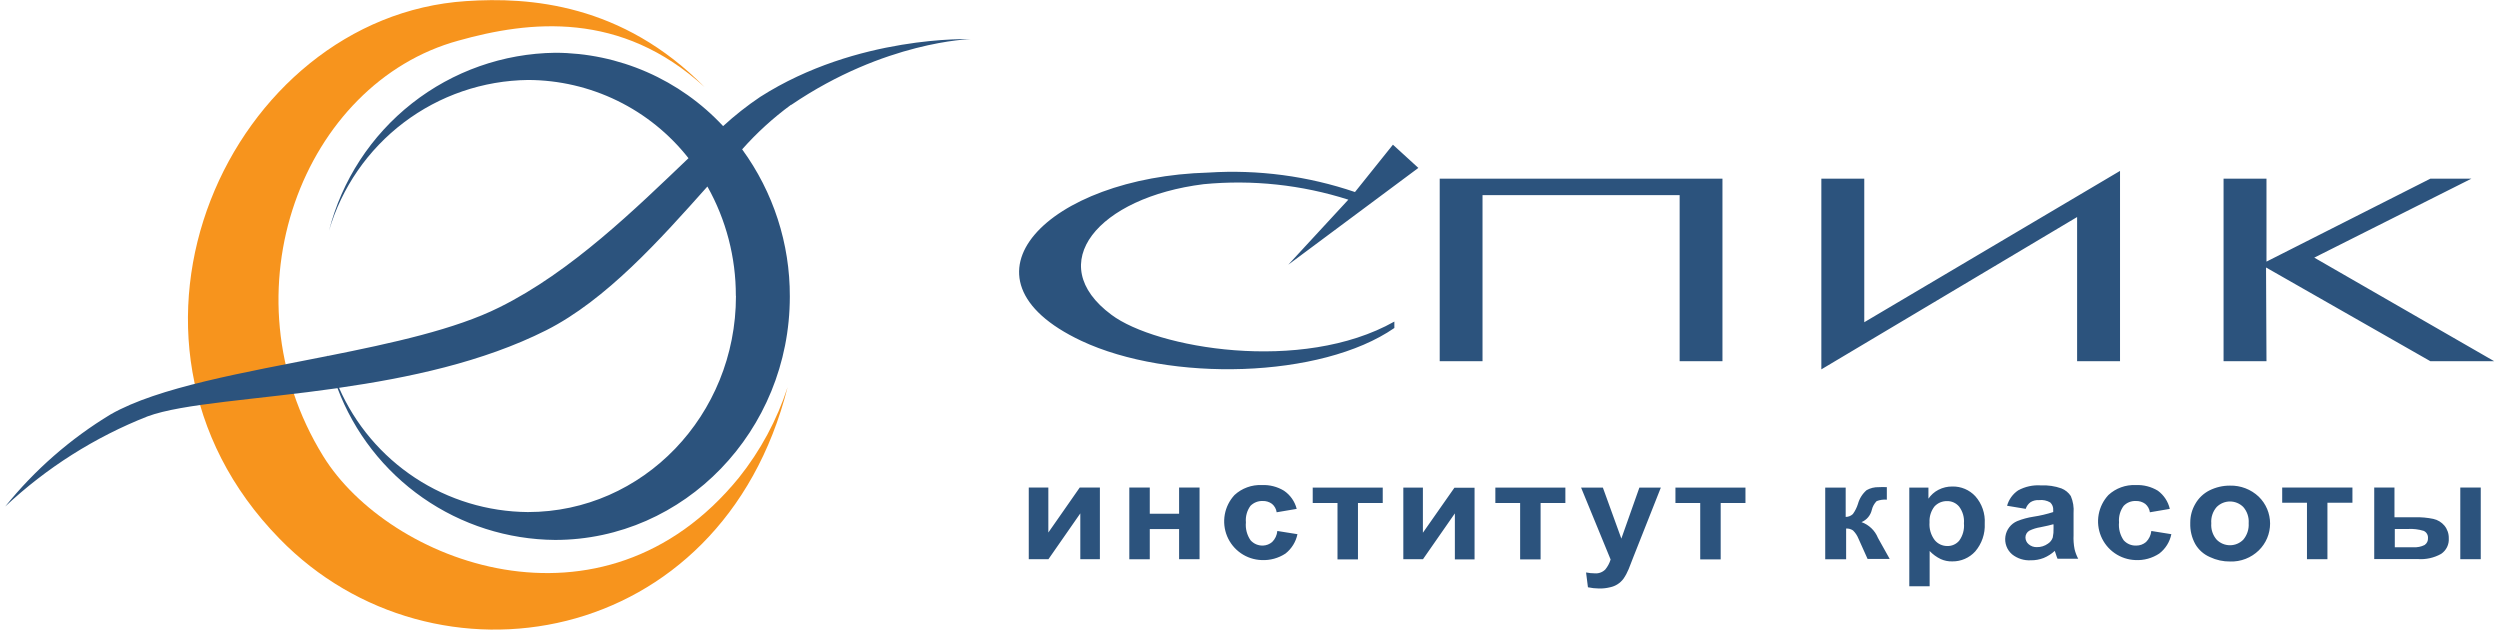
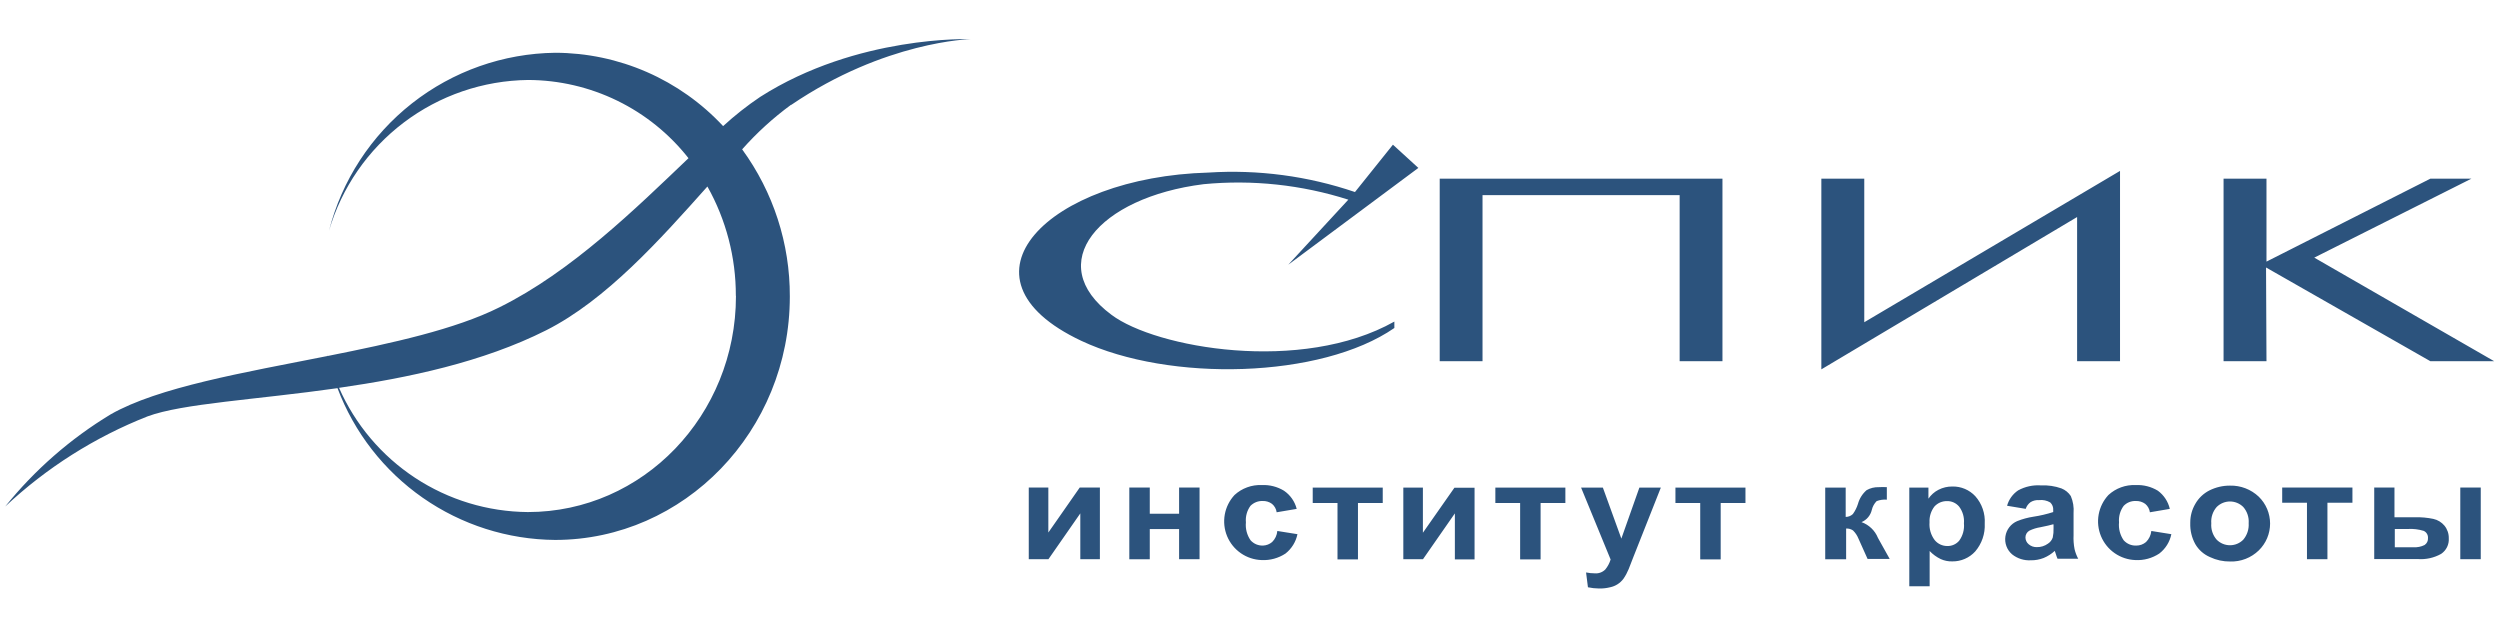
<svg xmlns="http://www.w3.org/2000/svg" width="226" height="57" viewBox="0 0 226 57" fill="none">
-   <path fill-rule="evenodd" clip-rule="evenodd" d="M63.69 7.87C56.13 0.94 47.86 1.87 41.45 3.67C27.45 7.49 20.06 26.42 29.22 41.24C35.12 50.8 54.44 58.34 66.79 43.19C68.742 40.748 70.236 37.974 71.2 35C65.2 58.75 39.2 63 25.28 48.71C7.45 30.5 20.85 1.5 42.13 0.1C47.86 -0.29 56.26 0.33 63.69 7.87V7.87Z" fill="#F7941D" />
  <path fill-rule="evenodd" clip-rule="evenodd" d="M128.22 15.18L116.46 23.93L121.89 18.05C117.669 16.703 113.22 16.227 108.81 16.65C99.28 17.84 94.23 23.83 100.48 28.46C104.48 31.46 117.65 33.8 126.05 29.07V29.65C119.43 34.23 105.72 34.56 97.75 30.81C85.63 25.1 94.78 16 109.25 15.6C113.736 15.314 118.234 15.912 122.49 17.36L125.92 13.08L128.22 15.18ZM66.53 26.76C66.53 37.54 58.13 46.29 47.72 46.29C44.095 46.263 40.554 45.189 37.526 43.197C34.497 41.204 32.109 38.379 30.65 35.06C36.9 34.16 43.65 32.74 49.37 29.86C54.8 27.12 59.69 21.64 63.95 16.86C65.642 19.874 66.527 23.274 66.52 26.73L66.53 26.76ZM71.53 9.48C80 3.72 87.72 3.54 87.72 3.54C87.72 3.54 77.49 3.16 68.72 8.76C67.538 9.555 66.419 10.437 65.37 11.4C63.43 9.315 61.082 7.651 58.473 6.511C55.863 5.37 53.047 4.778 50.2 4.77C45.494 4.828 40.94 6.436 37.241 9.345C33.542 12.254 30.905 16.301 29.74 20.86C30.888 16.962 33.256 13.535 36.496 11.081C39.735 8.628 43.676 7.278 47.74 7.23C50.533 7.238 53.289 7.878 55.8 9.102C58.312 10.327 60.513 12.104 62.24 14.3C57.48 18.84 51.66 24.56 45.15 27.78C41.15 29.78 35.44 31.02 29.63 32.18C29.616 32.115 29.596 32.051 29.57 31.99C29.582 32.055 29.598 32.118 29.62 32.18C22 33.69 14.31 35 10 37.46C6.362 39.66 3.136 42.479 0.47 45.79C4.206 42.284 8.573 39.518 13.34 37.64C16.5 36.47 23.12 36.14 30.51 35.09C32.02 39.096 34.707 42.55 38.218 44.999C41.729 47.448 45.899 48.776 50.18 48.81C61.85 48.81 71.4 38.96 71.4 26.81C71.419 22.027 69.909 17.363 67.09 13.5C68.413 12.007 69.891 10.66 71.5 9.48H71.53ZM93 44.07H94.77V48.14L95.7 46.81L97.61 44.07H99.43V50.55H97.66V46.41L94.78 50.55H93V44.07ZM102.09 44.07H103.94V46.44H106.59V44.07H108.44V50.55H106.59V47.83H103.94V50.56H102.09V44.08V44.07ZM117.24 46L115.41 46.31C115.37 46.013 115.22 45.742 114.99 45.55C114.747 45.371 114.451 45.279 114.15 45.29C113.944 45.282 113.739 45.317 113.548 45.393C113.357 45.469 113.184 45.584 113.04 45.73C112.727 46.16 112.581 46.69 112.63 47.22C112.574 47.793 112.723 48.367 113.05 48.84C113.191 48.998 113.366 49.124 113.561 49.207C113.756 49.289 113.968 49.328 114.18 49.32C114.481 49.308 114.77 49.195 115 49C115.272 48.735 115.439 48.379 115.47 48L117.29 48.29C117.147 48.983 116.765 49.602 116.21 50.04C115.571 50.461 114.814 50.668 114.05 50.63C113.379 50.608 112.728 50.394 112.175 50.012C111.623 49.63 111.192 49.098 110.933 48.478C110.675 47.858 110.601 47.177 110.719 46.516C110.837 45.855 111.143 45.242 111.6 44.75C111.931 44.444 112.321 44.207 112.745 44.053C113.169 43.898 113.619 43.829 114.07 43.85C114.772 43.818 115.469 43.995 116.07 44.36C116.641 44.747 117.051 45.331 117.22 46H117.24ZM118.64 44.08H125V45.47H122.76V50.57H120.91V45.47H118.67V44.07L118.64 44.08ZM126.86 44.08H128.63V48.16L131.48 44.09H133.3V50.57H131.52V46.41L128.64 50.55H126.86V44.07V44.08ZM135.19 44.08H141.51V45.47H139.27V50.57H137.42V45.47H135.18V44.07L135.19 44.08ZM142.9 44.08H144.9L146.57 48.69L148.2 44.08H150.14L147.67 50.32L147.23 51.45C147.105 51.756 146.948 52.048 146.76 52.32C146.465 52.718 146.034 52.992 145.55 53.09C145.223 53.171 144.886 53.208 144.55 53.2C144.214 53.196 143.879 53.159 143.55 53.09L143.38 51.75C143.64 51.802 143.904 51.829 144.17 51.83C144.344 51.844 144.519 51.821 144.683 51.76C144.848 51.7 144.996 51.604 145.12 51.48C145.337 51.215 145.5 50.909 145.6 50.58L142.93 44.08H142.9ZM151.44 44.08H157.79V45.47H155.55V50.57H153.7V45.47H151.46V44.07L151.44 44.08ZM165 44.08H166.85V46.73C167.092 46.73 167.325 46.637 167.5 46.47C167.702 46.19 167.857 45.88 167.96 45.55C168.092 45.069 168.363 44.638 168.74 44.31C169.075 44.121 169.455 44.028 169.84 44.04C170.083 44.025 170.327 44.025 170.57 44.04V45.17C170.257 45.143 169.942 45.187 169.65 45.3C169.432 45.521 169.279 45.798 169.21 46.1C169.153 46.344 169.039 46.571 168.877 46.762C168.716 46.953 168.511 47.104 168.28 47.2C168.612 47.318 168.915 47.505 169.17 47.748C169.425 47.99 169.626 48.284 169.76 48.61C169.76 48.61 169.81 48.7 169.83 48.74L170.83 50.53H168.83L168 48.68C167.889 48.405 167.722 48.157 167.51 47.95C167.327 47.827 167.109 47.767 166.89 47.78V50.56H165V44.06V44.08ZM172.6 44.08H174.33V45.08C174.559 44.743 174.868 44.468 175.23 44.28C175.622 44.077 176.058 43.974 176.5 43.98C176.887 43.972 177.272 44.046 177.629 44.198C177.986 44.35 178.307 44.575 178.57 44.86C178.867 45.195 179.096 45.586 179.241 46.01C179.387 46.434 179.448 46.883 179.42 47.33C179.466 48.249 179.158 49.151 178.56 49.85C178.298 50.138 177.978 50.367 177.621 50.522C177.264 50.677 176.879 50.755 176.49 50.75C176.128 50.761 175.769 50.689 175.44 50.54C175.064 50.36 174.725 50.113 174.44 49.81V53H172.6V44V44.08ZM174.43 47.22C174.383 47.796 174.55 48.37 174.9 48.83C175.039 48.997 175.213 49.132 175.41 49.223C175.607 49.315 175.822 49.361 176.04 49.36C176.243 49.365 176.444 49.324 176.629 49.241C176.814 49.158 176.978 49.035 177.11 48.88C177.44 48.427 177.593 47.868 177.54 47.31C177.587 46.766 177.43 46.225 177.1 45.79C176.966 45.632 176.799 45.506 176.611 45.421C176.422 45.336 176.217 45.295 176.01 45.3C175.798 45.296 175.588 45.337 175.393 45.419C175.199 45.502 175.024 45.625 174.88 45.78C174.56 46.19 174.4 46.701 174.43 47.22ZM183.12 46L181.44 45.72C181.596 45.152 181.951 44.659 182.44 44.33C183.069 43.986 183.784 43.83 184.5 43.88C185.128 43.849 185.756 43.941 186.35 44.15C186.697 44.287 186.994 44.528 187.2 44.84C187.407 45.325 187.493 45.854 187.45 46.38V48.38C187.43 48.802 187.46 49.225 187.54 49.64C187.611 49.943 187.722 50.236 187.87 50.51H186C185.946 50.39 185.886 50.22 185.82 50C185.804 49.931 185.78 49.864 185.75 49.8C185.457 50.072 185.119 50.288 184.75 50.44C184.38 50.585 183.986 50.656 183.59 50.65C182.976 50.686 182.37 50.494 181.89 50.11C181.66 49.912 181.484 49.659 181.379 49.374C181.274 49.089 181.243 48.783 181.289 48.483C181.335 48.183 181.456 47.899 181.642 47.659C181.827 47.419 182.071 47.23 182.35 47.11C182.823 46.921 183.316 46.787 183.82 46.71C184.427 46.619 185.025 46.478 185.61 46.29V46.12C185.621 45.99 185.603 45.86 185.556 45.739C185.509 45.617 185.435 45.508 185.34 45.42C185.038 45.244 184.687 45.17 184.34 45.21C184.071 45.188 183.801 45.251 183.57 45.39C183.357 45.543 183.199 45.761 183.12 46.01V46ZM185.59 47.4C185.35 47.47 184.97 47.56 184.46 47.66C184.113 47.714 183.776 47.818 183.46 47.97C183.351 48.031 183.26 48.119 183.197 48.226C183.134 48.333 183.1 48.456 183.1 48.58C183.1 48.698 183.126 48.815 183.176 48.922C183.226 49.029 183.299 49.124 183.39 49.2C183.595 49.377 183.859 49.47 184.13 49.46C184.488 49.467 184.839 49.359 185.13 49.15C185.337 49.02 185.492 48.822 185.57 48.59C185.628 48.314 185.651 48.032 185.64 47.75V47.41L185.59 47.4ZM196.17 46L194.35 46.31C194.31 46.013 194.16 45.742 193.93 45.55C193.684 45.371 193.384 45.279 193.08 45.29C192.876 45.281 192.672 45.315 192.482 45.391C192.292 45.467 192.121 45.582 191.98 45.73C191.663 46.159 191.514 46.689 191.56 47.22C191.504 47.793 191.653 48.367 191.98 48.84C192.121 48.998 192.296 49.124 192.491 49.207C192.686 49.289 192.898 49.328 193.11 49.32C193.436 49.326 193.752 49.212 194 49C194.271 48.733 194.441 48.379 194.48 48L196.29 48.29C196.15 48.986 195.762 49.608 195.2 50.04C194.562 50.463 193.804 50.67 193.04 50.63C192.369 50.606 191.72 50.39 191.169 50.008C190.618 49.626 190.188 49.093 189.931 48.474C189.674 47.854 189.6 47.174 189.719 46.514C189.838 45.854 190.143 45.242 190.6 44.75C190.931 44.444 191.321 44.207 191.745 44.053C192.169 43.898 192.619 43.829 193.07 43.85C193.772 43.818 194.469 43.995 195.07 44.36C195.615 44.759 195.999 45.341 196.15 46H196.17ZM198 47.22C198.001 46.637 198.156 46.064 198.45 45.56C198.748 45.031 199.197 44.603 199.74 44.33C200.314 44.045 200.948 43.897 201.59 43.9C202.555 43.877 203.489 44.236 204.19 44.9C204.514 45.216 204.773 45.594 204.949 46.011C205.125 46.429 205.216 46.877 205.216 47.33C205.216 47.783 205.125 48.232 204.949 48.649C204.773 49.066 204.514 49.444 204.19 49.76C203.849 50.091 203.444 50.35 203.001 50.522C202.558 50.694 202.085 50.775 201.61 50.76C200.977 50.768 200.351 50.632 199.78 50.36C199.221 50.12 198.754 49.707 198.45 49.18C198.131 48.599 197.976 47.942 198 47.28V47.22ZM199.9 47.31C199.878 47.577 199.91 47.846 199.995 48.1C200.079 48.354 200.213 48.589 200.39 48.79C200.547 48.949 200.734 49.074 200.94 49.16C201.146 49.246 201.367 49.29 201.59 49.29C201.813 49.29 202.034 49.246 202.24 49.16C202.446 49.074 202.633 48.949 202.79 48.79C203.14 48.376 203.316 47.842 203.28 47.3C203.3 47.035 203.267 46.768 203.183 46.516C203.099 46.263 202.965 46.03 202.79 45.83C202.471 45.513 202.04 45.334 201.59 45.334C201.14 45.334 200.708 45.513 200.39 45.83C200.213 46.031 200.079 46.266 199.995 46.52C199.91 46.775 199.878 47.043 199.9 47.31ZM206.33 44.07H212.66V45.45H210.4V50.55H208.55V45.45H206.31V44.07H206.33ZM214.61 44.07H216.46V46.76H218.31C218.87 46.745 219.431 46.795 219.98 46.91C220.371 46.997 220.723 47.212 220.98 47.52C221.241 47.842 221.38 48.246 221.37 48.66C221.389 48.935 221.335 49.21 221.214 49.458C221.092 49.705 220.908 49.916 220.68 50.07C220.041 50.429 219.311 50.592 218.58 50.54H214.63V44.06L214.61 44.07ZM216.46 49.47H218.18C218.525 49.494 218.87 49.425 219.18 49.27C219.283 49.202 219.366 49.108 219.421 48.998C219.475 48.887 219.499 48.763 219.49 48.64C219.499 48.505 219.467 48.37 219.397 48.254C219.328 48.137 219.224 48.045 219.1 47.99C218.644 47.85 218.166 47.792 217.69 47.82H216.49V49.47H216.46ZM222.41 44.07H224.26V50.55H222.41V44.07ZM219.71 16.15L204.89 23.65V16.15H201.01V32.65H204.89L204.85 24.18L219.7 32.65H225.47L209.21 23.29L223.42 16.15H219.71ZM191.65 32.65V15.45L168.53 29.13V16.15H164.65V33.39L187.77 19.62V32.65H191.65ZM155.71 16.15H130.15V32.65H134.02V17.64H151.84V32.65H155.71V16.15Z" fill="#2C537D" />
</svg>